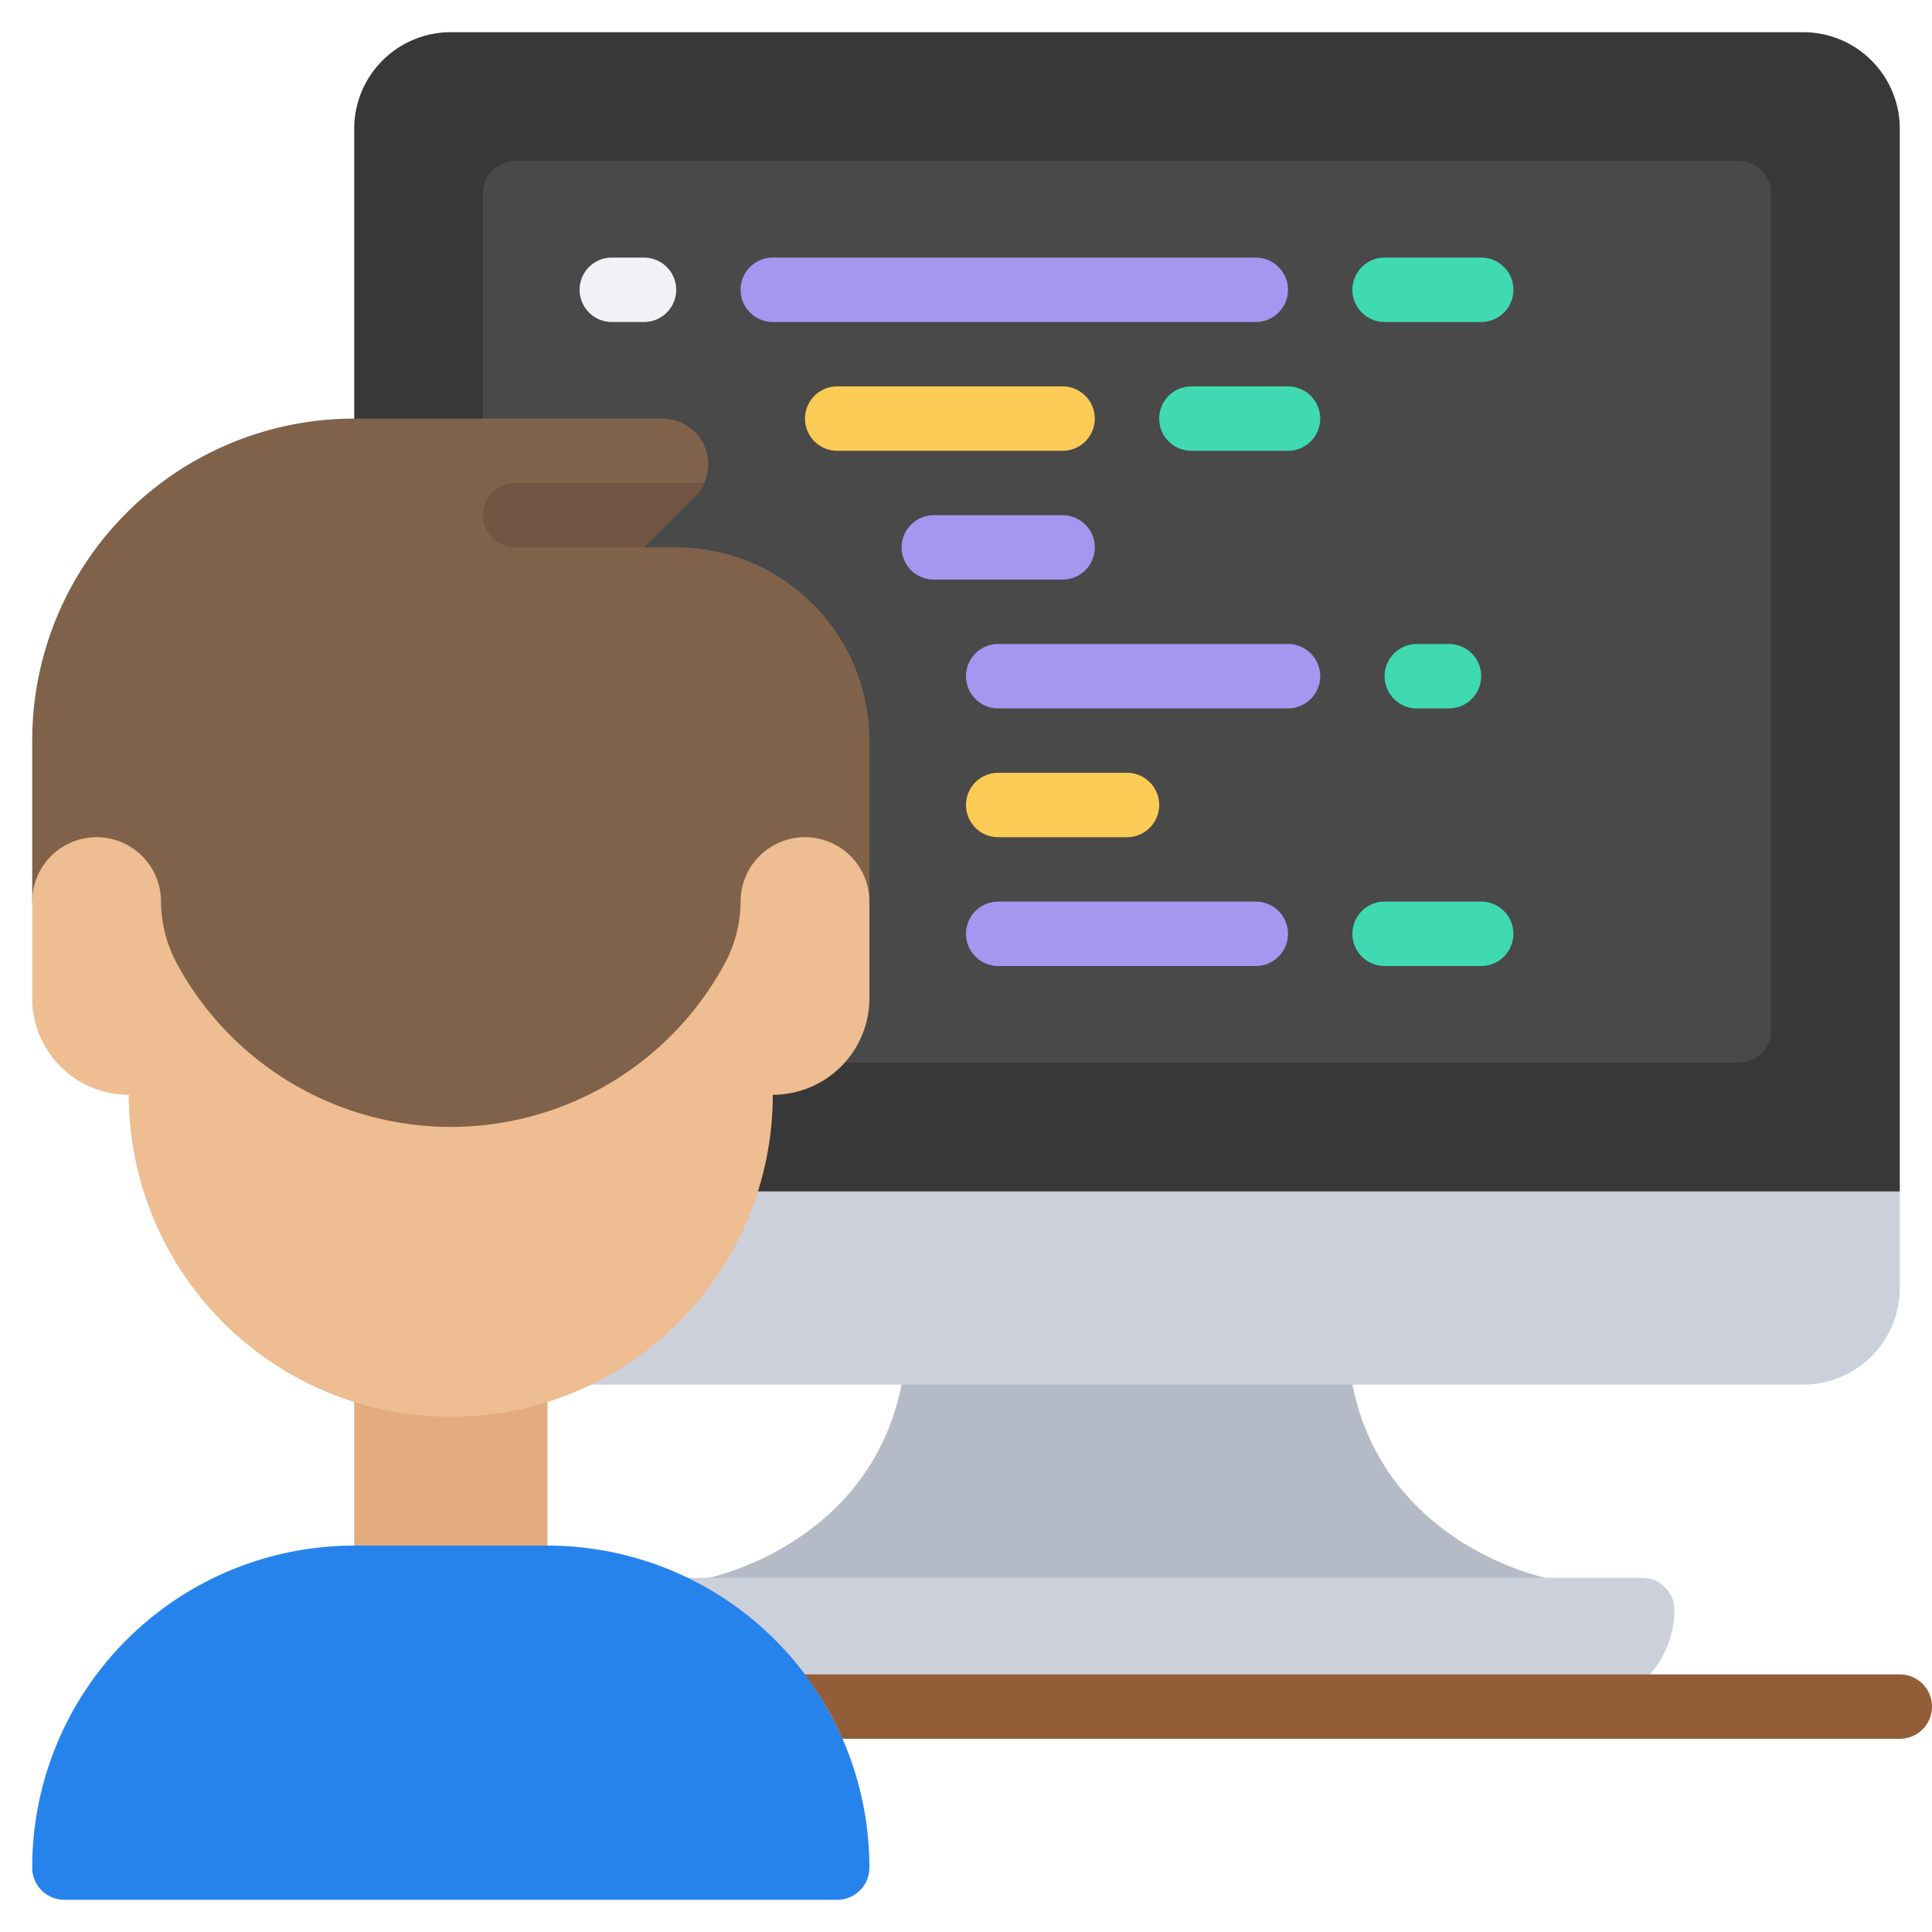
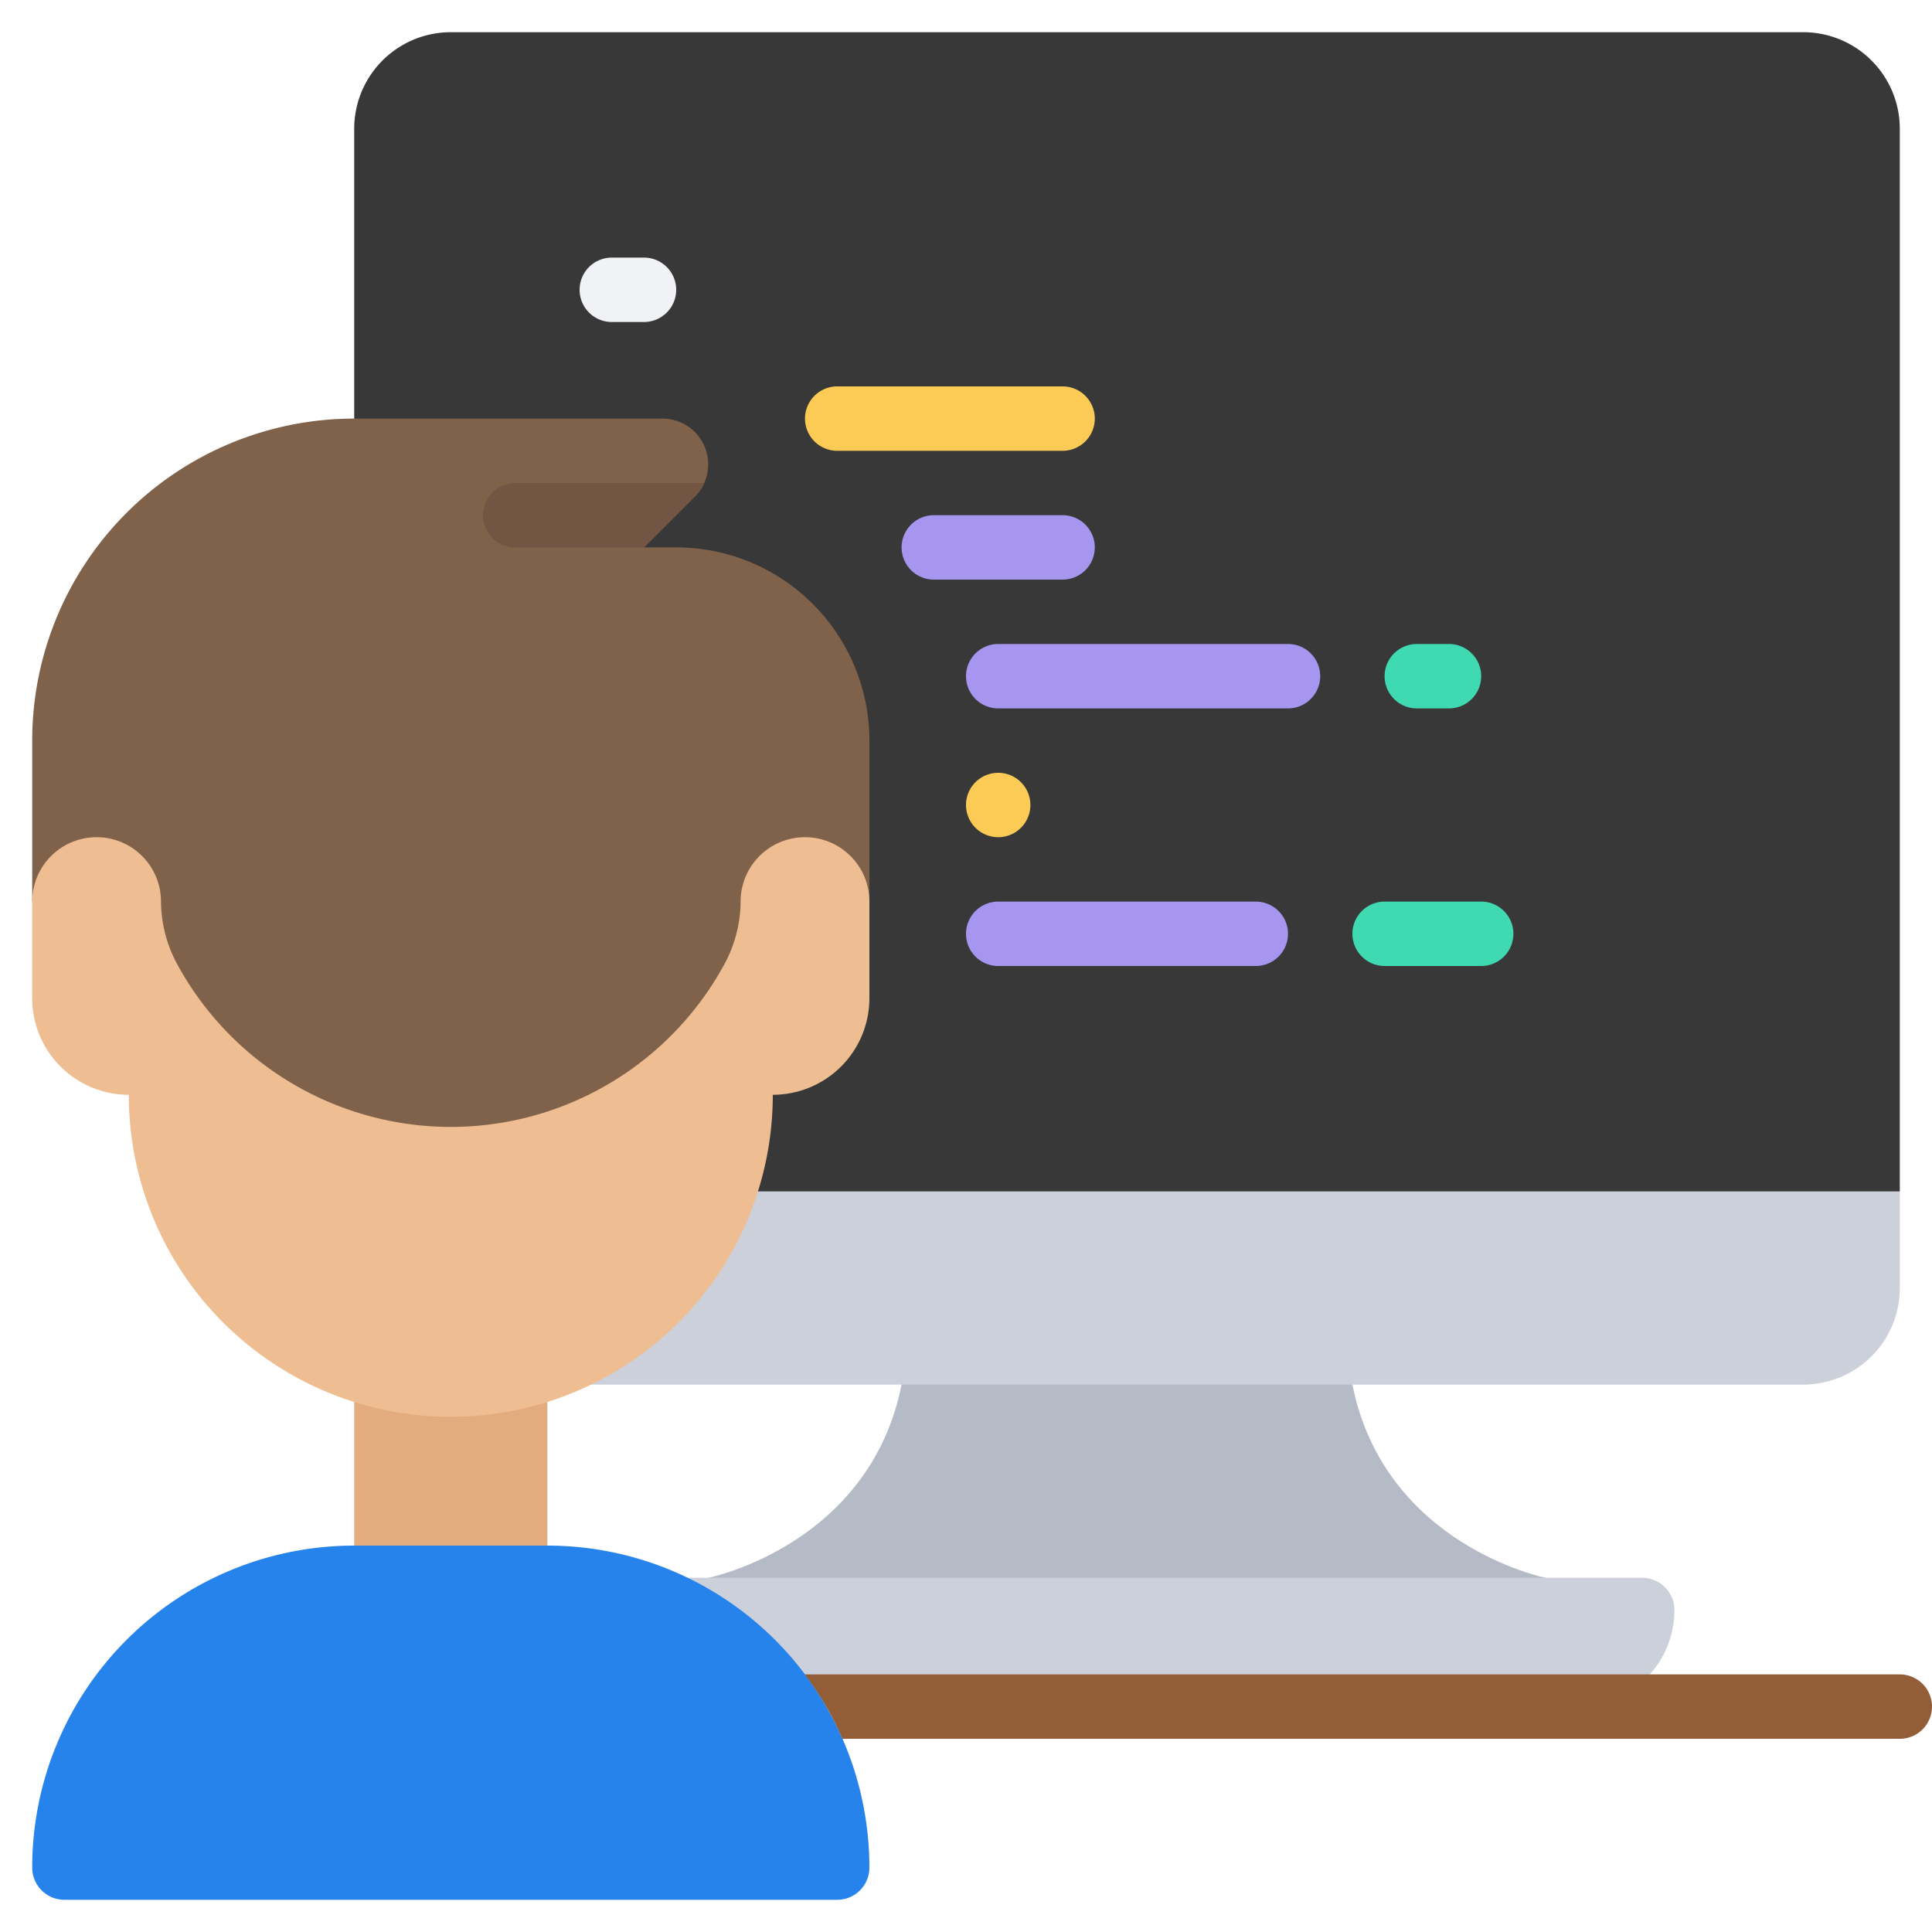
<svg xmlns="http://www.w3.org/2000/svg" id="Icons" height="512" viewBox="0 0 60 60" width="512">
  <path d="m48 49s-5-1-6-6v-1h-14v1c-1 5-6 6-6 6v1h26z" fill="#b5bbc6" />
  <path d="m59 37v3a3 3 0 0 1 -3 3h-37.65l-1.47-6 .12-1h41z" fill="#ccd0da" />
  <path d="m59 4v33h-42.12l-5.88-23.95v-9.05a3 3 0 0 1 3-3h42a3 3 0 0 1 3 3z" fill="#383838" />
-   <path d="m15 13v-7a1 1 0 0 1 1-1h38a1 1 0 0 1 1 1v26a1 1 0 0 1 -1 1h-33z" fill="#494949" />
  <path d="m21.35 49h29.65a1 1 0 0 1 1 1 3 3 0 0 1 -3 3h-23.34" fill="#ccd0da" />
  <path d="m27 23v5l-8 8h-10l-8-8v-5a10 10 0 0 1 10-10h9.58a1.42 1.42 0 0 1 1.29 2 1.271 1.271 0 0 1 -.29.42l-1.58 1.58h1a6 6 0 0 1 6 6z" fill="#80624b" />
  <path d="m11 42h6v7h-6z" fill="#e2ac7f" />
  <path d="m5.471 29.884a9.67 9.67 0 0 0 17.058 0 4.139 4.139 0 0 0 .471-1.894 2 2 0 0 1 2-1.99 2 2 0 0 1 2 2v3a3 3 0 0 1 -3 3 10 10 0 0 1 -10 10 10 10 0 0 1 -10-10 3 3 0 0 1 -3-3v-3a2 2 0 0 1 2-2 2 2 0 0 1 2 1.99 4.139 4.139 0 0 0 .471 1.894z" fill="#eebd91" />
  <path d="m17 48a10 10 0 0 1 10 10 1 1 0 0 1 -1 1h-24a1 1 0 0 1 -1-1 10 10 0 0 1 10-10z" fill="#2783ec" />
  <path d="m21.87 15a1.271 1.271 0 0 1 -.29.42l-1.58 1.58h-4a1 1 0 0 1 0-2z" fill="#725542" />
  <path d="m20 10h-1a1 1 0 0 1 0-2h1a1 1 0 0 1 0 2z" fill="#f0f2f5" />
-   <path d="m39 10h-15a1 1 0 0 1 0-2h15a1 1 0 0 1 0 2z" fill="#a696f0" />
-   <path d="m46 10h-3a1 1 0 0 1 0-2h3a1 1 0 0 1 0 2z" fill="#3fdab1" />
  <path d="m39 30h-8a1 1 0 0 1 0-2h8a1 1 0 0 1 0 2z" fill="#a696f0" />
  <path d="m46 30h-3a1 1 0 0 1 0-2h3a1 1 0 0 1 0 2z" fill="#3fdab1" />
  <path d="m33 14h-7a1 1 0 0 1 0-2h7a1 1 0 0 1 0 2z" fill="#fccb55" />
  <path d="m33 18h-4a1 1 0 0 1 0-2h4a1 1 0 0 1 0 2z" fill="#a696f0" />
-   <path d="m40 14h-3a1 1 0 0 1 0-2h3a1 1 0 0 1 0 2z" fill="#3fdab1" />
-   <path d="m35 26h-4a1 1 0 0 1 0-2h4a1 1 0 0 1 0 2z" fill="#fccb55" />
+   <path d="m35 26h-4a1 1 0 0 1 0-2a1 1 0 0 1 0 2z" fill="#fccb55" />
  <path d="m40 22h-9a1 1 0 0 1 0-2h9a1 1 0 0 1 0 2z" fill="#a696f0" />
  <path d="m45 22h-1a1 1 0 0 1 0-2h1a1 1 0 0 1 0 2z" fill="#3fdab1" />
  <path d="m60 53a1 1 0 0 1 -1 1h-32.84a9.278 9.278 0 0 0 -1.17-2h34.01a1 1 0 0 1 1 1z" fill="#935d38" />
</svg>